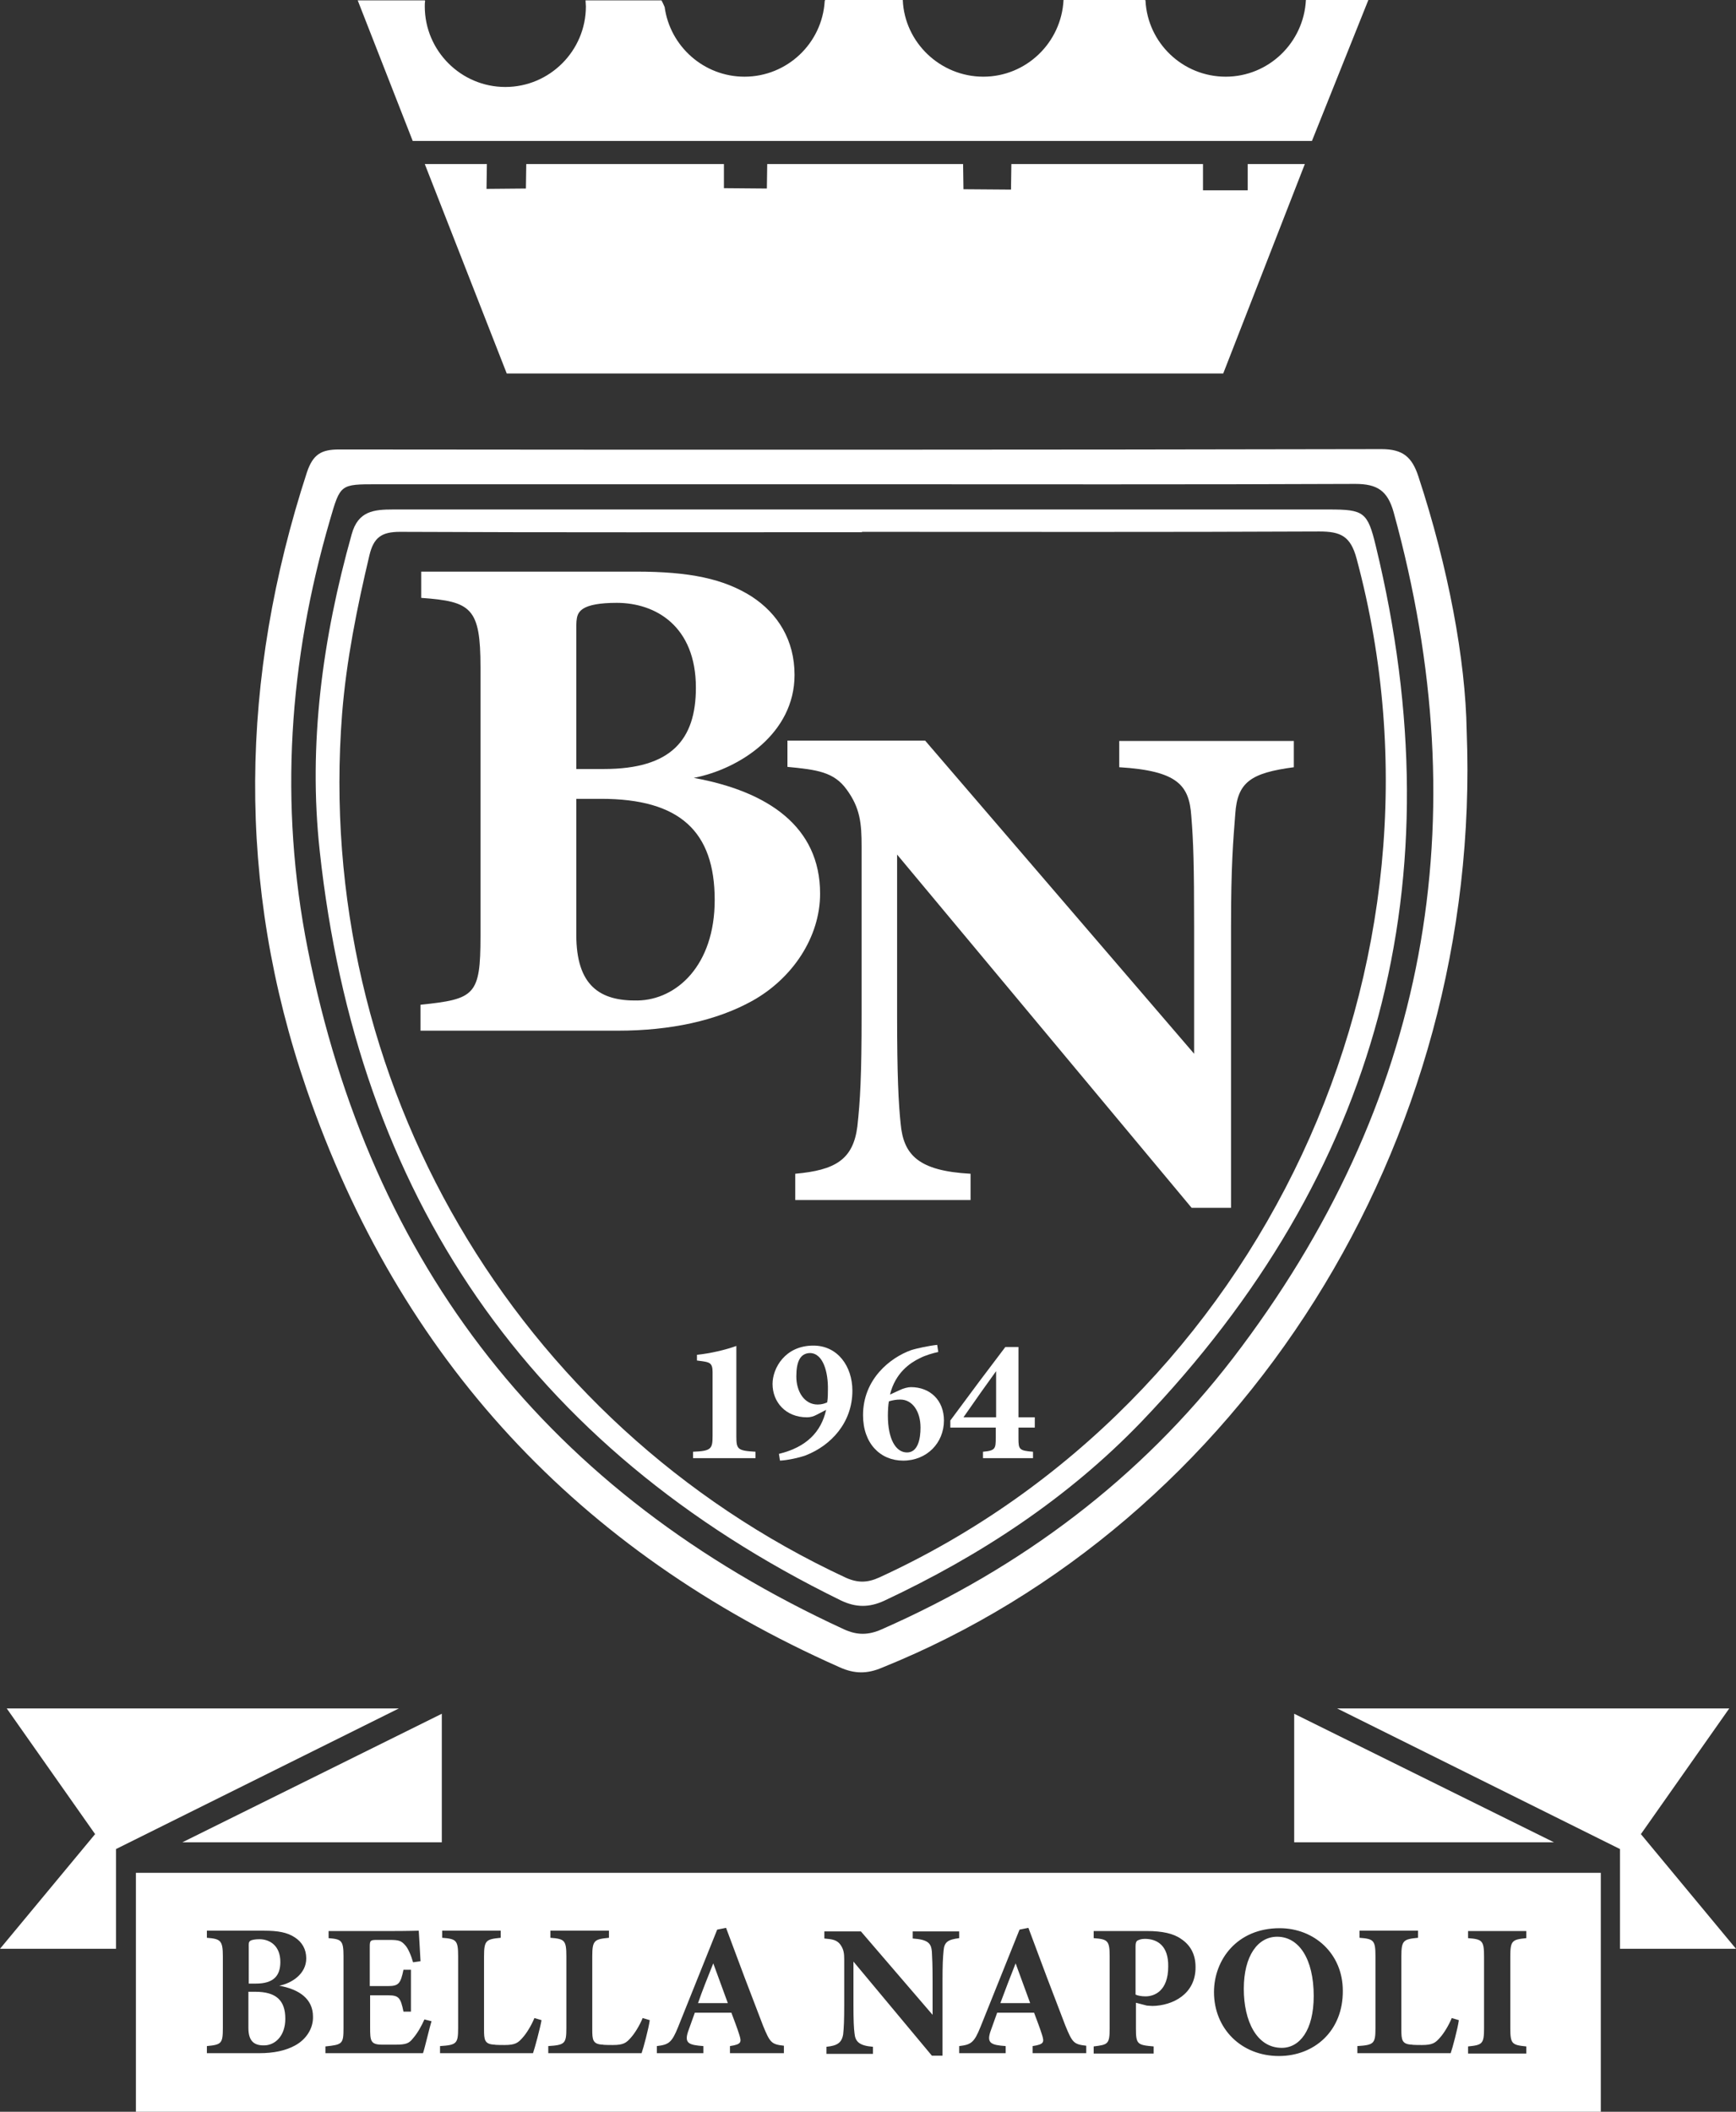
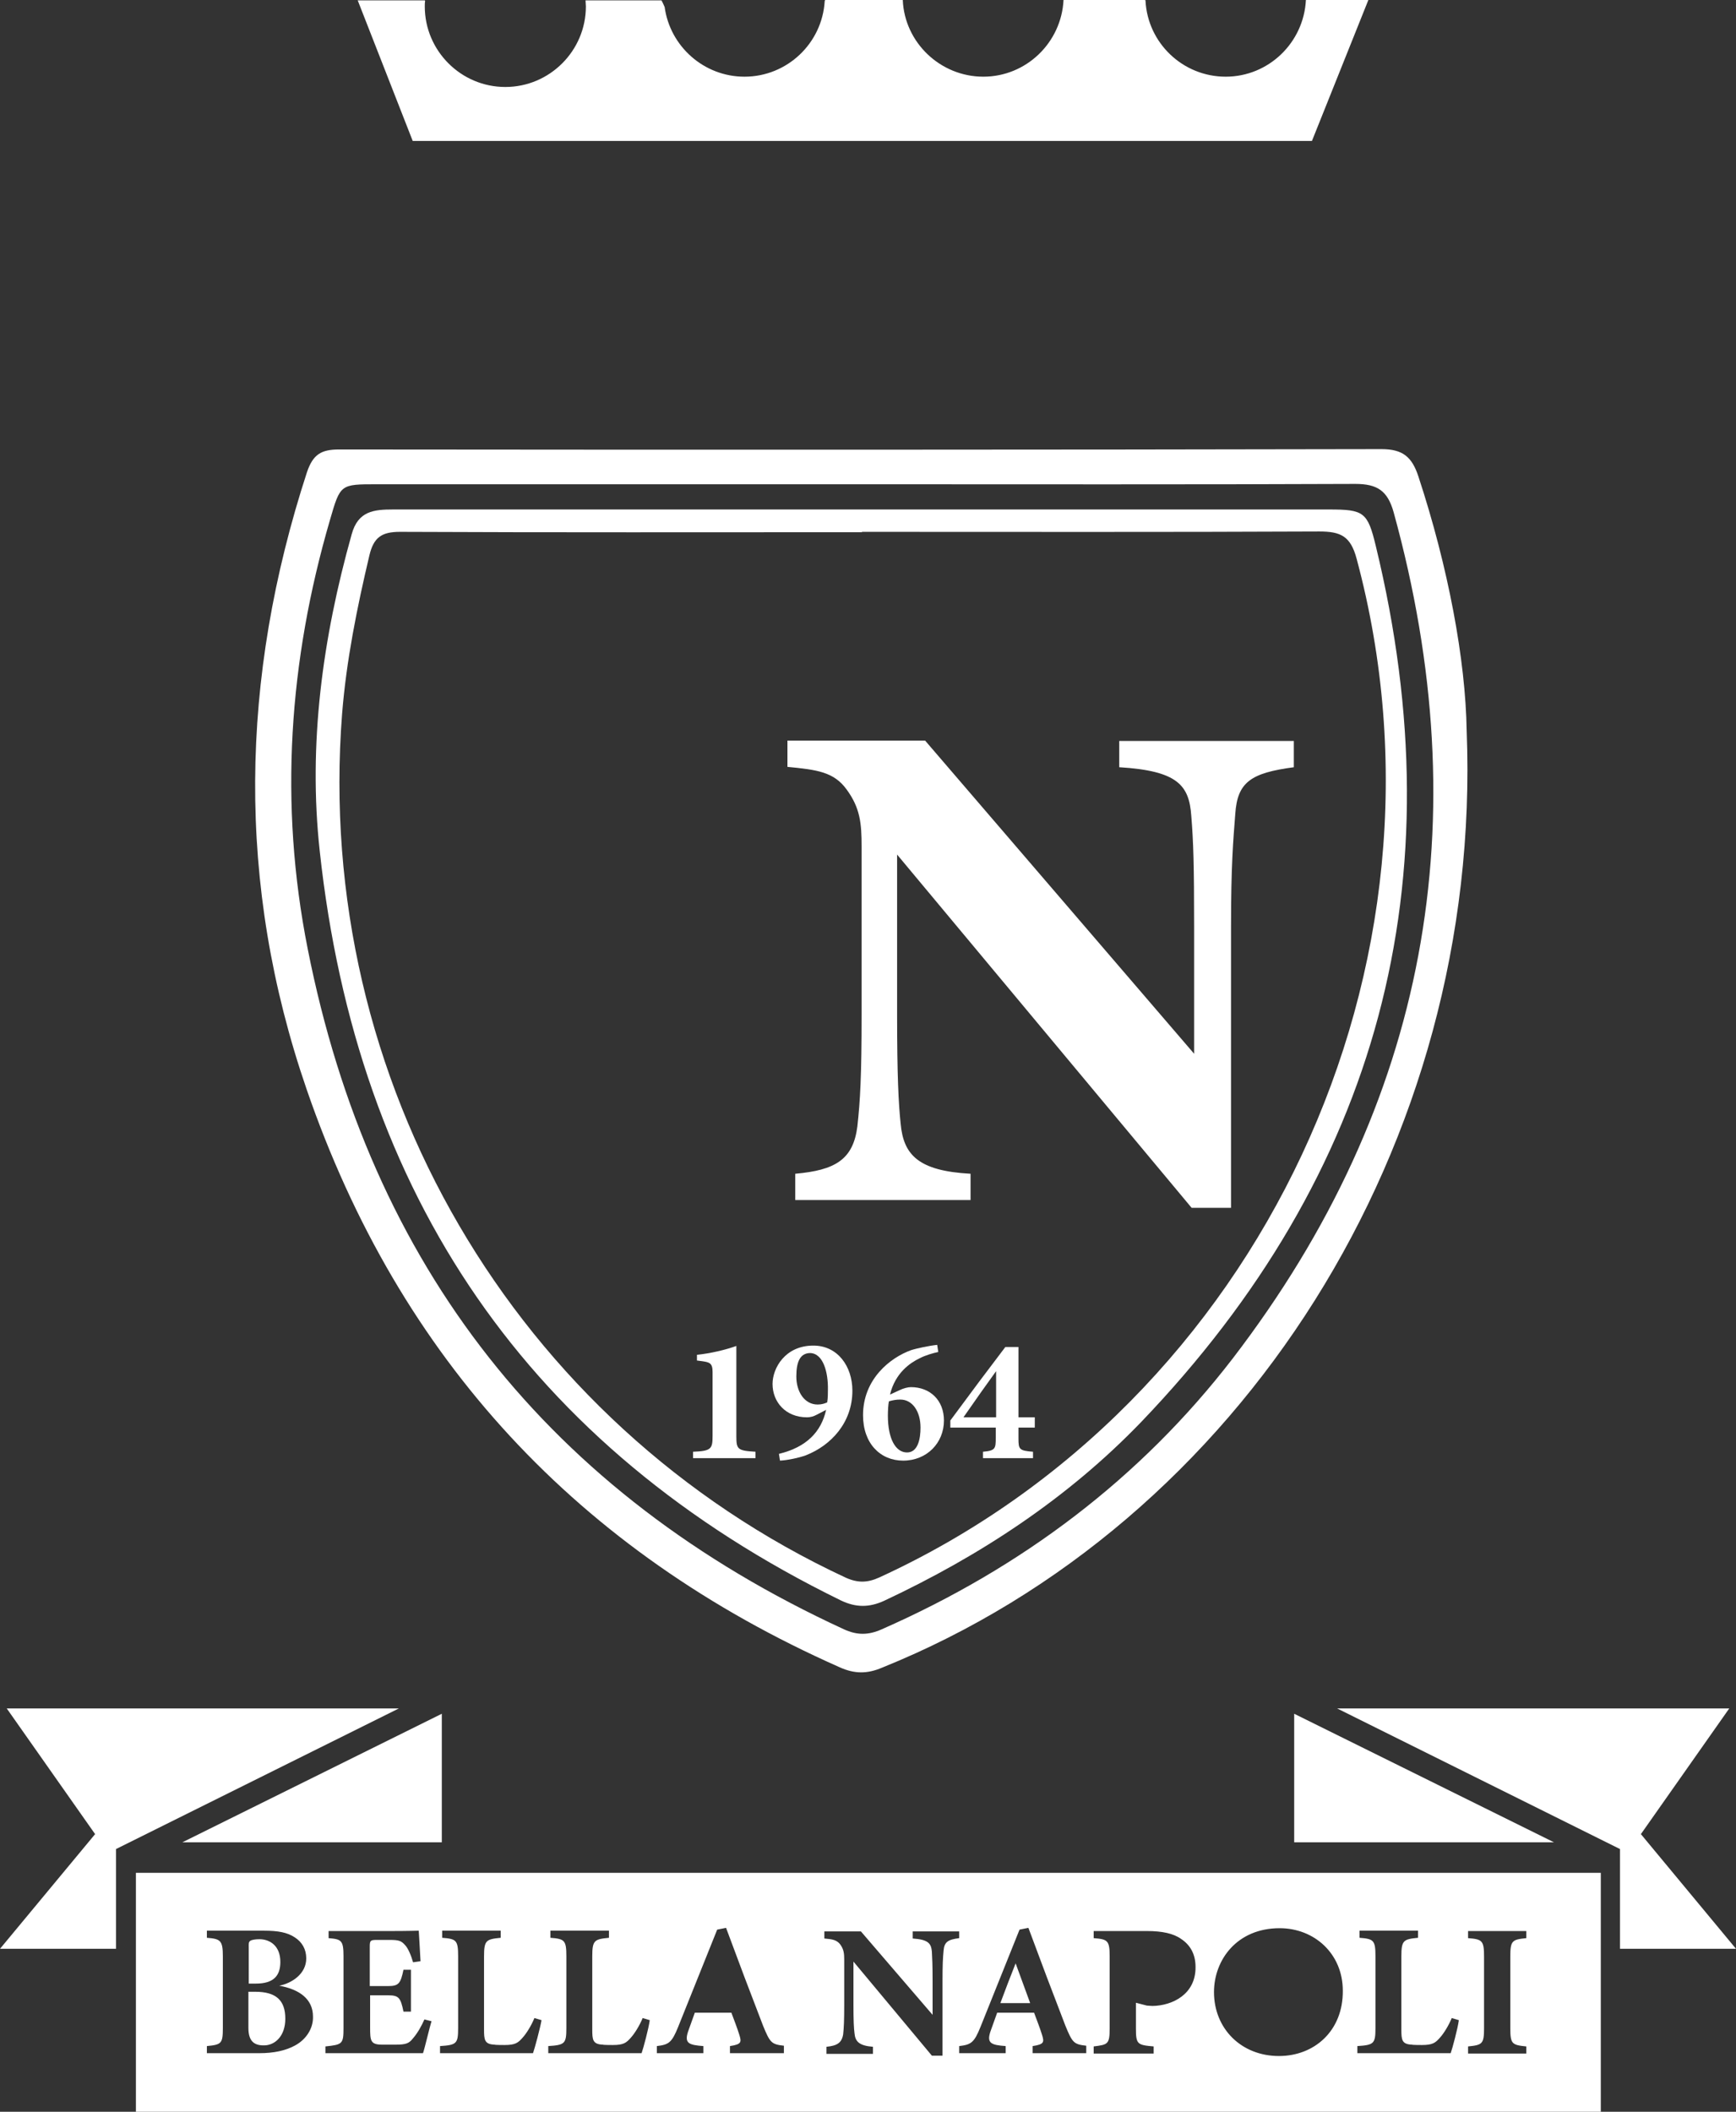
<svg xmlns="http://www.w3.org/2000/svg" version="1.1" id="Livello_1" x="0px" y="0px" viewBox="0 0 489.2 594.8" style="enable-background:new 0 0 489.2 594.8;" xml:space="preserve">
  <rect x="0" y="0" width="489.2" height="594.8" fill="#333333" stroke="none" />
  <style type="text/css">
	.st0{fill:#191919;}
	.st1{fill:#B68D36;}
	.st2{fill:#1D1912;}
	.st3{fill:#B78B35;}
	.st4{fill:#FFFFFF;}
	.st5{fill:#1C2B23;}
	.st6{fill:none;stroke:#B78B35;stroke-miterlimit:10;}
</style>
  <g>
    <path class="st4" d="M413.3,205.8c-0.3-19.9-5.2-46.1-13.6-71.6c-1.8-5.5-4.4-7.7-10.4-7.7c-97.9,0.2-195.8,0.2-293.8,0.1   c-5,0-7.3,1.4-9,6.4c-18.9,58-20,116-0.1,173.8C112.6,382.9,163,437,236.6,469.6c4.2,1.9,7.8,1.9,12,0.1   C349.5,429,417.9,322.5,413.3,205.8z M347.4,382.6c-26.1,33.9-59.6,59-98.9,76.3c-3.8,1.7-7,1.7-10.7,0   c-83-38.2-133.4-102.1-151.1-191.7c-8.1-40.8-5.3-81.1,6.3-120.8c2.9-10,2.9-10,13.1-10c45.6,0,91.2,0,136.9,0c0,0,0,0,0,0   c46.3,0,92.6,0.1,138.9-0.1c6.2,0,9.1,1.9,10.8,7.9C416.7,231.1,402.4,310.9,347.4,382.6z" />
    <path class="st4" d="M387.7,153.8c-2.3-9.6-3.4-10.3-13.2-10.3c-43.8,0-87.7,0-131.5,0c0,0,0,0,0,0c-44.1,0-88.1,0-132.2,0   c-5.4,0-9.9,0.4-11.7,7c-8.2,29.2-12.3,59.1-9,89.2c10.5,96.9,58.7,168,146.9,211.1c4.2,2,7.9,2,12.1,0.1   c27.1-12.7,51.8-28.9,72.5-50.4C388.7,330.5,410.6,248.1,387.7,153.8z M247.8,444.3c-3.3,1.5-6,1.6-9.4,0.1   c-93.4-43.4-150-140.2-142-243.3c1.2-15.1,4.2-29.9,7.7-44.7c1.2-5,3.4-6.6,8.6-6.6c43.4,0.2,86.8,0.1,130.2,0.1c0,0,0,0,0-0.1   c43,0,85.9,0.1,128.9-0.1c6,0,8.8,1.3,10.5,7.7C413,271.7,355.3,395,247.8,444.3z" />
    <g>
-       <path class="st4" d="M195.5,219.1c20.9,3.8,35.6,13.7,35.6,32.6c0,12.3-7.8,23.9-19.1,30.2c-10.1,5.6-23.1,8.4-37.8,8.4h-55.7V283    c15.3-1.6,16.9-2.6,16.9-19.3v-75.8c0-16.7-2.6-18.5-16.7-19.5V161h60.5c15.1,0,24.7,2,32.6,7c7.4,4.8,12.1,12.3,12.1,22.1    C223.9,206.6,208.4,216.6,195.5,219.1z M170.2,216.6c18.9,0,25.9-8.2,25.9-22.9c0-17.3-11.3-23.9-22.3-23.9    c-4.8,0-7.8,0.6-9.4,1.6c-2.2,1.4-2,3.2-2,7.4v37.8H170.2z M162.4,263.3c0,14.3,6.6,18.7,17.3,18.5c10.9-0.2,21.7-9.8,21.7-28.3    c0-19.3-9.8-28.5-32-28.5h-7V263.3z" />
-     </g>
+       </g>
    <g>
      <path class="st4" d="M364.6,216.1c-12.1,1.6-15.9,4.2-16.5,13.1c-0.6,7.8-1.2,14.5-1.2,31.8v79.2h-11.1l-83-99.5v45    c0,17.3,0.4,25.1,1,30.8c0.8,8.8,5,13.3,19.7,14.1v7.4h-49.4v-7.4c11.3-1,16.3-4,17.5-13.3c0.8-7.2,1.2-14.3,1.2-31.6v-47.2    c0-6.6-0.4-10.9-4.2-16.1c-3.6-5-8.4-5.6-16.7-6.4v-7.4h38.8l75.8,88.2v-35.8c0-17.3-0.2-23.9-0.8-31.2    c-0.6-8.6-3.8-12.7-20.3-13.7v-7.4h49.2V216.1z" />
    </g>
    <g>
      <path class="st4" d="M195.3,410.7v-1.8c5.1-0.2,5.5-0.8,5.5-4.4v-18.1c0-2.5-0.9-2.7-2.9-3l-1.5-0.2v-1.6    c3.8-0.4,8.1-1.4,11.1-2.5v25.4c0,3.7,0.3,4.1,5.4,4.4v1.8H195.3z" />
      <path class="st4" d="M232.8,397.1l-2.5,1.3c-1.1,0.6-2,0.8-2.9,0.8c-6,0-9.7-4.3-9.7-9.4c0-4.4,3.5-10.8,11.5-10.8    c6.9,0,11,5.9,11,12.7c0,9-6,15.4-13.1,18.2c-1.9,0.7-5.2,1.4-7.3,1.5l-0.3-1.9C227.3,407.6,231.4,403.3,232.8,397.1z     M228.2,381.1c-2.7,0.1-3.8,2.4-3.8,6.6c0,4.3,2.3,7.9,6,7.9c1.2,0,2-0.3,2.7-0.6c0.2-1.3,0.2-2.5,0.2-3.6    C233.4,386.6,232,381.1,228.2,381.1z" />
      <path class="st4" d="M253.4,391.6c1.2-0.6,2.5-0.9,3.3-0.9c5.4,0,9.3,3.7,9.3,9.4c0,6.3-4.8,11.3-11.5,11.3    c-6.4,0-11.3-4.8-11.3-12.8c0-10.2,7.7-16.2,13.5-18.3c1.5-0.5,5.3-1.3,7.4-1.5l0.3,2c-1.4,0.3-3.6,0.9-5.3,1.8    c-2.5,1.2-6.8,4-8.3,10.2L253.4,391.6z M253.7,394.2c-1.2,0-2.2,0.2-3.2,0.5c-0.2,0.8-0.3,2.7-0.3,4c0,6.6,2.2,10.4,5.4,10.4    c3.1,0,3.8-3.9,3.8-7C259.4,397.5,257.1,394.2,253.7,394.2z" />
      <path class="st4" d="M287,402.1v3.1c0,3,0.2,3.4,4.1,3.7v1.8H277v-1.8c3.5-0.3,3.6-0.9,3.6-3.9v-2.9h-12.8v-2    c5.3-7.2,11.3-15.2,15.5-20.7h3.7v19.8h4.6v2.9H287z M280.7,386.2c-2.4,3.3-5.8,8.1-9.2,13h9.2V386.2z" />
    </g>
-     <polygon class="st4" points="119.7,46.2 142.8,105.2 344.7,105.2 367.7,46.2 351.6,46.2 351.6,53.6 339,53.6 339,46.2 285,46.2    284.9,53.4 271.5,53.3 271.4,46.2 216.2,46.2 216.1,53.1 204,53 204,46.2 148.3,46.2 148.2,53.1 137.1,53.2 137.2,46.2  " />
    <path class="st4" d="M368,0c-0.6,12-10.5,21.6-22.6,21.6c-12.1,0-22-9.5-22.6-21.4c0-0.1-0.1-0.2-0.1-0.2h-23   c-0.6,12-10.5,21.6-22.6,21.6S254.9,12,254.4,0h-21.9c0,0,0,0.1-0.1,0.3c-0.7,11.9-10.6,21.3-22.6,21.3c-11.5,0-21-8.6-22.5-19.6   c-0.5-1.2-0.9-1.9-0.9-1.9H165c0,0.6,0.1,1.1,0.1,1.7c0,12.5-10.2,22.7-22.7,22.7c-12.5,0-22.7-10.2-22.7-22.7c0-0.5,0-1,0.1-1.5   c0-0.1-0.1-0.2-0.1-0.2h-18.9l15.5,39.6h253.4L385.6,0H368z" />
    <polygon class="st4" points="364.7,482.7 364.7,518.9 437.9,518.9  " />
    <polygon class="st4" points="376.8,481.2 456.5,520.8 456.5,548.9 489.2,548.9 462.4,516.6 487.3,481.2  " />
    <polygon class="st4" points="124.5,482.7 124.5,518.9 51.4,518.9  " />
    <polygon class="st4" points="112.4,481.2 32.7,520.8 32.7,548.9 0,548.9 26.8,516.6 1.9,481.2  " />
    <g>
-       <path class="st4" d="M196.7,564.2h8.4l-4.1-11.2C199.5,556.8,198,560.4,196.7,564.2z" />
      <path class="st4" d="M281.9,564.2h8.4l-4.1-11.2C284.7,556.8,283.3,560.4,281.9,564.2z" />
      <path class="st4" d="M70,558.7h2.1c5,0,6.9-2.2,6.9-6.1c0-4.6-3-6.4-5.9-6.4c-1.3,0-2.1,0.2-2.5,0.4c-0.6,0.4-0.5,0.8-0.5,2V558.7    z" />
-       <path class="st4" d="M322.6,546.1c-1.1,0-1.7,0.3-2.1,0.5c-0.4,0.3-0.5,0.8-0.5,1.6v13.6c0.6,0.3,1.7,0.5,2.8,0.5    c2.4,0,6.4-1.4,6.4-8.4C329.3,548,326.1,546.1,322.6,546.1z" />
      <path class="st4" d="M71.9,561H70v10.2c0,3.8,1.7,5,4.6,4.9c2.9-0.1,5.8-2.6,5.8-7.5C80.4,563.4,77.8,561,71.9,561z" />
-       <path class="st4" d="M359.9,545.5c-5.4,0-9.4,5.3-9.4,14.7c0,9,3.6,16.6,10.7,16.6c5,0,9-4.9,9-14.6    C370.2,551.7,366,545.5,359.9,545.5z" />
      <path class="st4" d="M38.3,527.5v67.3h412.8v-67.3H38.3z M83.2,576.1c-2.7,1.5-6.1,2.2-10.1,2.2H58.3v-2c4.1-0.4,4.5-0.7,4.5-5.1    v-20.2c0-4.5-0.7-4.9-4.5-5.2v-2h16.1c4,0,6.6,0.5,8.7,1.9c2,1.3,3.2,3.3,3.2,5.9c0,4.4-4.1,7-7.6,7.7c5.6,1,9.5,3.7,9.5,8.7    C88.3,571.3,86.3,574.4,83.2,576.1z M119.2,578.3H91.7v-1.9c4.8-0.5,5.1-0.7,5.1-5.2V551c0-4.5-0.6-4.8-4.2-5.1v-2h17.2    c5.6,0,7.4-0.1,8.2-0.1c0.1,1,0.3,5.3,0.5,8.6l-2.1,0.3c-0.5-1.8-1.4-4-2.3-4.9c-1-1.1-1.6-1.4-4.3-1.4h-3.4c-2,0-2.2,0.1-2.2,1.9    v11.1h5.2c3,0,3.5-0.8,4.3-4.6h2.1v11.8h-2.1c-0.8-3.9-1.3-4.6-4.3-4.6h-5.1v9.1c0,3.7,0.1,4.8,3.4,4.8h3.8c3,0,3.8-0.4,4.9-1.8    c1.3-1.5,2.4-3.5,3.2-5.3l2,0.5C121.1,570.8,119.7,576.9,119.2,578.3z M150.2,578.3H124v-2c4.7-0.3,5.1-0.7,5.1-5.1v-20.2    c0-4.5-0.5-4.9-4.5-5.2v-2h16.5v2c-4.1,0.4-4.7,0.7-4.7,5.2v20.6c0,2.9,0.1,4.2,3,4.3c0.1,0.1,2.5,0.1,2.8,0.1    c3,0,3.8-0.6,5.1-2.1c1-1.1,2.4-3.3,3.3-5.5l2,0.6C152.2,571.3,150.7,576.9,150.2,578.3z M180.8,578.3h-26.3v-2    c4.7-0.3,5.1-0.7,5.1-5.1v-20.2c0-4.5-0.5-4.9-4.5-5.2v-2h16.5v2c-4.1,0.4-4.7,0.7-4.7,5.2v20.6c0,2.9,0.1,4.2,3,4.3    c0.1,0.1,2.5,0.1,2.8,0.1c3,0,3.8-0.6,5.1-2.1c1-1.1,2.4-3.3,3.3-5.5l2,0.6C182.8,571.3,181.3,576.9,180.8,578.3z M221.1,578.3    h-15.4v-2c3.3-0.5,3.3-1.1,2.6-3.3c-0.5-1.6-1.4-4-2.2-6.1h-10.3c-0.6,1.6-1.3,3.7-1.9,5.3c-1.1,3.3,0.2,3.8,4.3,4.1v2h-13.1v-2    c3.3-0.4,4.2-0.9,6-5.4l11-27.4l2.5-0.5c3.4,9.2,7,18.7,10.4,27.5c2,4.9,2.4,5.3,5.9,5.7V578.3z M270.3,545.9    c-3.2,0.4-4.2,1.1-4.4,3.5c-0.2,2.1-0.3,3.9-0.3,8.5v21.1h-3l-22.1-26.5v12c0,4.6,0.1,6.7,0.3,8.2c0.2,2.3,1.3,3.5,5.2,3.8v2    h-13.1v-2c3-0.3,4.3-1.1,4.7-3.5c0.2-1.9,0.3-3.8,0.3-8.4v-12.6c0-1.7-0.1-2.9-1.1-4.3c-1-1.3-2.2-1.5-4.5-1.7v-2h10.3l20.2,23.5    v-9.5c0-4.6-0.1-6.4-0.2-8.3c-0.2-2.3-1-3.4-5.4-3.7v-2h13.1V545.9z M306.3,578.3H291v-2c3.3-0.5,3.3-1.1,2.6-3.3    c-0.5-1.6-1.4-4-2.2-6.1H281c-0.6,1.6-1.3,3.7-1.9,5.3c-1.1,3.3,0.2,3.8,4.3,4.1v2h-13.1v-2c3.3-0.4,4.2-0.9,6-5.4l11-27.4    l2.5-0.5c3.4,9.2,7,18.7,10.4,27.5c2,4.9,2.4,5.3,5.9,5.7V578.3z M324.8,565c-0.5,0-1.2-0.1-1.6-0.1l-3.1-0.8v7.2    c0,4.5,0.4,4.7,5,5.1v2h-16.9v-2c4-0.5,4.5-0.6,4.5-5.1v-20.2c0-4.5-0.5-4.9-4.5-5.2v-2h15.1c4.2,0,7.4,0.7,9.5,2.2    c2.6,1.7,4.1,4.3,4.1,7.9C337,561.7,330.4,564.9,324.8,565z M360.4,579.1c-10.6,0-18.3-7.7-18.3-18c0-9.1,6.5-18,18.5-18    c9.8,0,17.8,7.2,17.8,17.6C378.5,572,370.4,579.1,360.4,579.1z M408.8,578.3h-26.3v-2c4.7-0.3,5.1-0.7,5.1-5.1v-20.2    c0-4.5-0.5-4.9-4.5-5.2v-2h16.5v2c-4.1,0.4-4.7,0.7-4.7,5.2v20.6c0,2.9,0.1,4.2,3,4.3c0.1,0.1,2.5,0.1,2.8,0.1    c3,0,3.8-0.6,5.1-2.1c1-1.1,2.4-3.3,3.3-5.5l2,0.6C410.8,571.3,409.3,576.9,408.8,578.3z M430.1,545.9c-4,0.4-4.5,0.7-4.5,5.2    v20.2c0,4.4,0.5,4.7,4.5,5.1v2h-16.4v-2c4-0.4,4.5-0.7,4.5-5.1v-20.2c0-4.5-0.5-4.9-4.5-5.2v-2h16.4V545.9z" />
    </g>
  </g>
</svg>